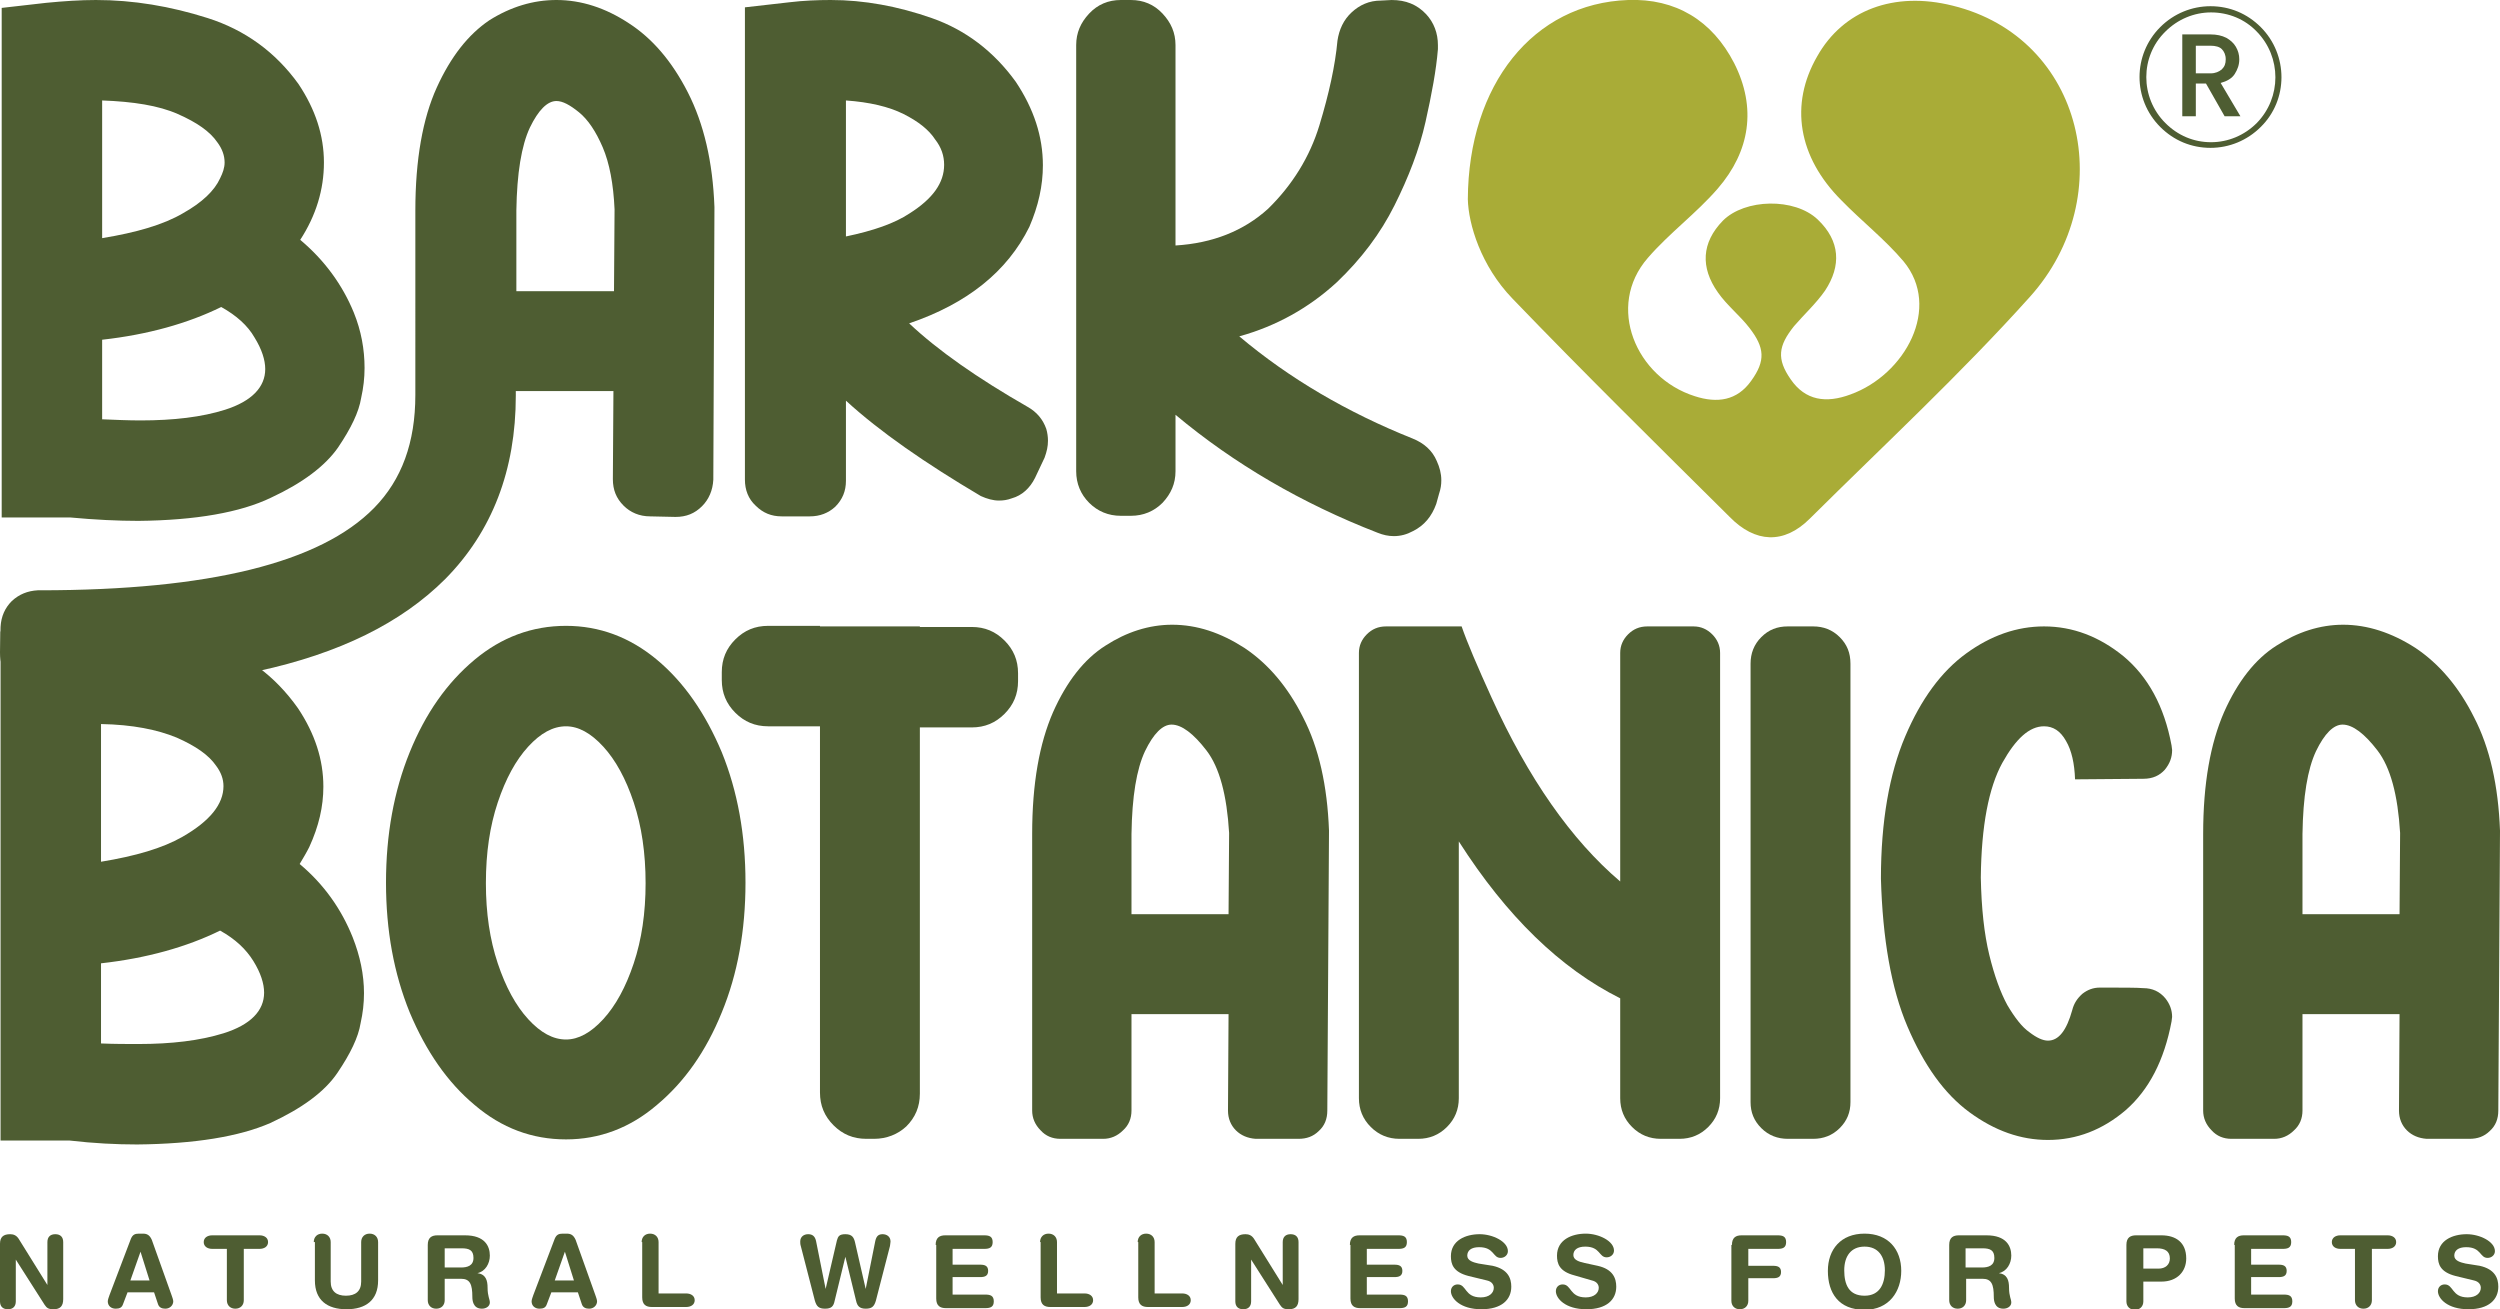
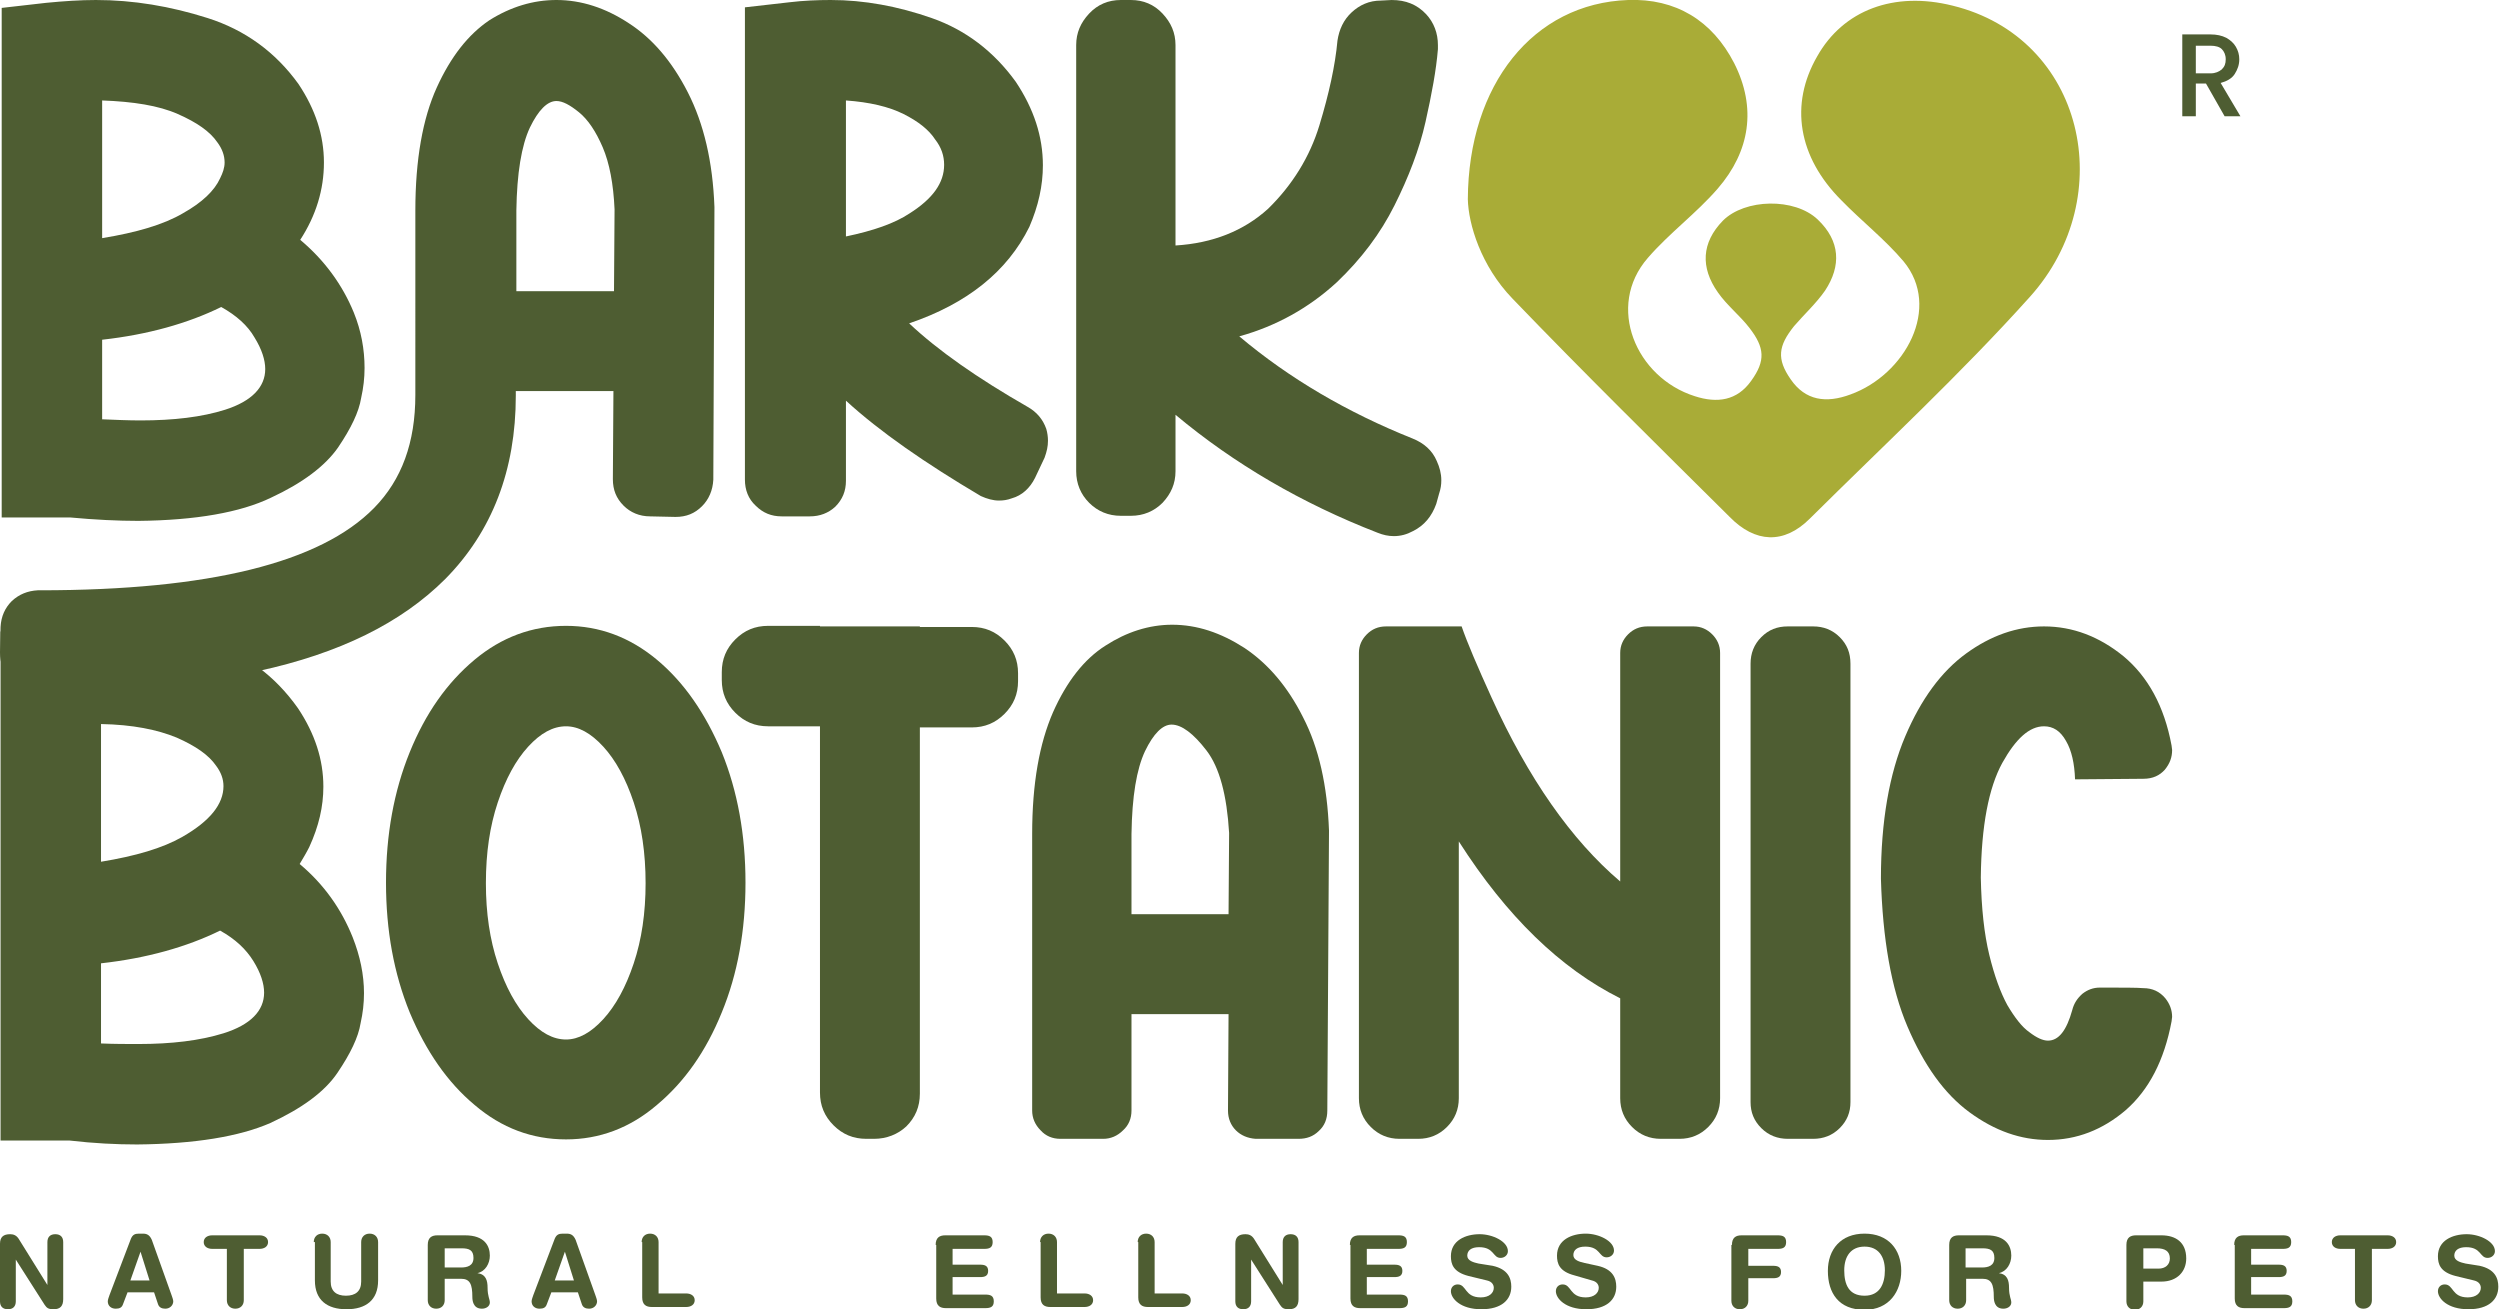
<svg xmlns="http://www.w3.org/2000/svg" xml:space="preserve" style="enable-background:new 0 0 443 232;" viewBox="0 0 443 232" y="0px" x="0px" id="Layer_1" version="1.1">
  <style type="text/css">
	.st0{fill:#4E5D32;}
	.st1{fill:#4E5C31;}
	.st2{fill:#A9AC37;}
	.st3{fill:#FFFFFF;}
</style>
  <g>
    <g>
      <path d="M7.3,122.4H6.7c-1.9,0-3.5-0.7-4.8-2c-1.3-1.3-1.9-2.9-1.9-4.8l0.1-4.5c0.1-1.9,0.8-3.4,2-4.6    c1.3-1.2,2.8-1.8,4.6-1.9h0.4c30,0,49.7-4.9,59.2-14.6c4.9-5,7.3-11.6,7.3-20V37.3c0-9,1.3-16.3,3.8-21.8    c2.5-5.5,5.6-9.4,9.3-11.9C90.5,1.2,94.5,0,98.6,0c4.4,0,8.7,1.4,12.8,4.1c4.2,2.7,7.7,6.8,10.5,12.3c2.8,5.5,4.4,12.2,4.7,20.3    L126.4,85c-0.1,1.9-0.8,3.5-2,4.7c-1.3,1.3-2.8,1.9-4.7,1.9l-4.5-0.1c-1.9,0-3.5-0.7-4.7-1.9c-1.3-1.3-1.9-2.8-1.9-4.7l0.1-15.6    H91.4v0.8c0,13.2-4.2,24.1-12.5,32.5c-7.8,7.8-18.8,13.2-33.1,16.3C35,121.3,22.1,122.4,7.3,122.4z M24.5,92.3    c-3.6,0-7.7-0.2-12-0.6H0.3V1.4l7.9-0.9c3.1-0.3,6-0.5,8.8-0.5c6.6,0,13.2,1.1,19.8,3.2c6.6,2.1,12,6,16.1,11.7    c3,4.5,4.5,9.1,4.5,13.9c0,4.8-1.4,9.4-4.2,13.7c4.3,3.6,7.5,8,9.5,12.9c1.3,3.2,1.9,6.5,1.9,9.8c0,1.8-0.2,3.5-0.6,5.3    c-0.4,2.5-1.8,5.4-4.1,8.8c-2.3,3.3-6.3,6.3-11.9,8.9C42.6,90.8,34.7,92.2,24.5,92.3z M18.1,42.2c6.1-1,10.9-2.4,14.3-4.4    c3.4-1.9,5.6-4,6.6-6.2c0.5-1,0.8-1.9,0.8-2.8c0-1.2-0.4-2.4-1.3-3.6c-1.3-1.9-3.6-3.5-7-5s-7.9-2.2-13.4-2.4V42.2z M24.9,74.5    c5.9,0,10.9-0.6,15-1.9c4.7-1.5,7.1-4,7.1-7.2c0-1.6-0.6-3.5-1.9-5.6c-1.2-2.1-3.2-3.9-5.9-5.4c-5.9,2.9-13,4.9-21.1,5.8v14.1    C20.5,74.4,22.8,74.5,24.9,74.5z M108.8,51.6l0.1-14.5c-0.2-4.5-0.9-8.2-2.1-11c-1.2-2.8-2.6-4.9-4.2-6.2c-1.6-1.3-2.9-2-4-2    c-1.6,0-3.2,1.6-4.7,4.7c-1.5,3.2-2.3,8.1-2.4,14.7v14.3H108.8z" class="st0" />
      <path d="M143.5,91.5h-5c-1.8,0-3.3-0.6-4.6-1.9c-1.3-1.2-1.9-2.8-1.9-4.6V1.3l7.9-0.9c2.5-0.3,5-0.4,7.3-0.4    c5.9,0,11.9,1.1,17.9,3.2c6,2.1,11,5.9,14.9,11.3c3.2,4.8,4.8,9.7,4.8,14.8c0,3.6-0.8,7.2-2.4,10.9c-3.9,7.9-11,13.6-21.3,17.1    c5.1,4.8,12.1,9.7,21,14.8c1.6,0.9,2.7,2.2,3.3,3.9c0.2,0.7,0.3,1.4,0.3,2.1c0,1-0.2,1.9-0.6,3l-1.7,3.6c-0.9,1.8-2.3,3.1-4.1,3.6    c-0.8,0.3-1.5,0.4-2.3,0.4c-1,0-2.1-0.3-3.2-0.8C164,82.1,155.9,76.5,149.9,71v14.2c0,1.8-0.6,3.3-1.9,4.6    C146.8,90.9,145.3,91.5,143.5,91.5z M149.9,41.9c4.8-1,8.6-2.3,11.3-4.1c4.1-2.6,6.1-5.4,6.1-8.6c0-1.6-0.5-3.1-1.6-4.5    c-1.1-1.7-3-3.2-5.6-4.5c-2.6-1.3-6-2.1-10.2-2.4V41.9z" class="st0" />
      <path d="M247,95c-1,0-1.9-0.2-2.9-0.6c-13.4-5.2-25.4-12.2-35.8-20.9v10c0,2.2-0.8,4-2.3,5.6    c-1.5,1.5-3.4,2.3-5.6,2.3h-1.8c-2.2,0-4.1-0.8-5.6-2.3c-1.5-1.5-2.3-3.4-2.3-5.6V8c0-2.2,0.8-4,2.3-5.6c1.5-1.6,3.4-2.4,5.6-2.4    h1.8c2.2,0,4.1,0.8,5.6,2.4c1.5,1.6,2.3,3.4,2.3,5.6v35.5c6.6-0.4,12.1-2.6,16.4-6.5c4.3-4.2,7.4-9.2,9.1-14.8s2.8-10.6,3.2-15    c0.3-2,1.1-3.7,2.5-5c1.4-1.3,3.1-2.1,5.2-2.1l1.9-0.1c2.5,0,4.5,0.8,6.1,2.5c1.4,1.5,2.1,3.4,2.1,5.5v0.7    c-0.3,3.7-1.1,8-2.2,12.9c-1.1,4.9-3,9.8-5.5,14.8c-2.5,5-5.9,9.5-10.2,13.6c-5,4.6-10.8,7.8-17.3,9.6    c8.9,7.5,19.2,13.5,30.7,18.1c2,0.8,3.5,2.1,4.3,4c0.5,1.1,0.8,2.2,0.8,3.4c0,0.8-0.1,1.5-0.4,2.4l-0.5,1.8    c-0.8,2.2-2.1,3.8-4.1,4.8C249.3,94.7,248.2,95,247,95z" class="st0" />
    </g>
    <g>
      <path d="M24.3,202.8c-3.7,0-7.7-0.2-12-0.7H0.1v-90.2L8,111c3.1-0.3,6.2-0.5,9.1-0.5c6.5,0,13.1,1.1,19.7,3.2    c6.6,2.1,11.9,6,16,11.8c3,4.5,4.5,9.1,4.5,13.9c0,3.5-0.8,7-2.5,10.7c-0.5,1-1.1,2-1.7,3c4.3,3.6,7.4,8,9.4,13    c1.3,3.3,2,6.6,2,9.9c0,1.8-0.2,3.5-0.6,5.3c-0.4,2.5-1.8,5.4-4.1,8.8c-2.3,3.4-6.3,6.3-11.9,8.9    C42.4,201.4,34.5,202.7,24.3,202.8z M17.9,152.7c6.1-1,10.9-2.4,14.4-4.4c4.9-2.8,7.3-5.8,7.3-9c0-1.2-0.4-2.4-1.3-3.6    c-1.3-1.9-3.6-3.5-7-5c-3.4-1.4-7.8-2.3-13.4-2.4V152.7z M24.5,185c5.9,0,10.9-0.6,15.1-1.9c4.8-1.5,7.2-4,7.2-7.2    c0-1.6-0.6-3.5-1.9-5.6c-1.3-2.1-3.2-3.9-5.9-5.4c-5.9,2.9-13,4.9-21.1,5.8v14.2C20.3,185,22.5,185,24.5,185z" class="st0" />
      <path d="M100.3,201.9c-6,0-11.4-2-16.2-6.1c-4.8-4-8.6-9.5-11.5-16.4c-2.8-6.9-4.2-14.5-4.2-23    c0-8.5,1.4-16.2,4.2-23.1c2.8-6.9,6.6-12.3,11.5-16.4c4.8-4,10.2-6,16.2-6c5.9,0,11.3,2,16.1,6c4.8,4,8.6,9.5,11.5,16.4    c2.8,6.9,4.2,14.6,4.2,23.1c0,8.5-1.4,16.2-4.2,23c-2.8,6.9-6.6,12.3-11.5,16.4C111.6,199.9,106.2,201.9,100.3,201.9z     M100.3,184.2c2.2,0,4.4-1.2,6.6-3.6c2.2-2.4,4-5.7,5.4-9.9c1.4-4.2,2.1-8.9,2.1-14.2c0-5.3-0.7-10.1-2.1-14.3    c-1.4-4.2-3.2-7.5-5.4-9.9c-2.2-2.4-4.4-3.6-6.6-3.6c-2.3,0-4.5,1.2-6.7,3.6c-2.2,2.4-4,5.7-5.4,9.9s-2.1,8.9-2.1,14.3    c0,5.3,0.7,10,2.1,14.2c1.4,4.2,3.2,7.5,5.4,9.9C95.8,183,98,184.2,100.3,184.2z" class="st0" />
      <path d="M154.9,201.8h-1.4c-2.3,0-4.2-0.8-5.8-2.4c-1.6-1.6-2.4-3.5-2.4-5.8v-64.9h-9.2c-2.3,0-4.2-0.8-5.8-2.4    c-1.6-1.6-2.4-3.5-2.4-5.8v-1.4c0-2.3,0.8-4.2,2.4-5.8c1.6-1.6,3.5-2.4,5.8-2.4h9.2V111H163v0.1h9.2c2.3,0,4.2,0.8,5.8,2.4    c1.6,1.6,2.4,3.5,2.4,5.8v1.4c0,2.3-0.8,4.2-2.4,5.8c-1.6,1.6-3.5,2.4-5.8,2.4H163v64.9c0,2.3-0.8,4.2-2.4,5.8    C159.1,201,157.1,201.8,154.9,201.8z" class="st0" />
      <path d="M230.1,201.8h-7.6c-1.4-0.1-2.6-0.6-3.5-1.5s-1.4-2.1-1.4-3.5l0.1-17.1h-17.2v17.1c0,1.4-0.5,2.6-1.5,3.5    c-1,1-2.2,1.5-3.5,1.5h-7.6c-1.4,0-2.6-0.5-3.5-1.5c-1-1-1.5-2.2-1.5-3.5v-49c0-9,1.3-16.1,3.7-21.6c2.4-5.4,5.5-9.4,9.3-11.8    c3.7-2.4,7.7-3.7,11.8-3.7c4.4,0,8.6,1.4,12.8,4.1c4.2,2.8,7.7,6.9,10.4,12.3c2.8,5.4,4.3,12.1,4.6,20.1l-0.3,49.6    c0,1.5-0.5,2.7-1.5,3.6C232.7,201.4,231.5,201.8,230.1,201.8z M217.7,162l0.1-14.4c-0.4-6.7-1.7-11.6-4-14.6    c-2.3-3-4.4-4.6-6.2-4.6c-1.6,0-3.2,1.6-4.7,4.7c-1.5,3.2-2.3,8-2.4,14.7V162H217.7z" class="st0" />
      <path d="M297.6,201.8h-3.3c-2,0-3.7-0.7-5.1-2.1c-1.4-1.4-2.1-3.1-2.1-5.1v-17.7c-10.6-5.3-20.1-14.5-28.6-27.8v45.5    c0,2-0.7,3.7-2.1,5.1c-1.4,1.4-3.1,2.1-5.1,2.1h-3.3c-2,0-3.7-0.7-5.1-2.1c-1.4-1.4-2.1-3.1-2.1-5.1v-78.9c0-1.3,0.5-2.4,1.4-3.3    c0.9-0.9,2-1.4,3.4-1.4h13.4c1,2.9,2.8,7.1,5.3,12.6c6.5,14.3,14.1,25.2,22.8,32.6v-40.5c0-1.3,0.5-2.4,1.4-3.3    c0.9-0.9,2-1.4,3.4-1.4h8.2c1.3,0,2.4,0.5,3.3,1.4c0.9,0.9,1.4,2,1.4,3.3v78.9c0,2-0.7,3.7-2.1,5.1    C301.3,201.1,299.6,201.8,297.6,201.8z" class="st0" />
      <path d="M321.3,201.8h-4.5c-1.8,0-3.4-0.6-4.7-1.9c-1.3-1.3-1.9-2.8-1.9-4.6v-77.7c0-1.8,0.6-3.4,1.9-4.7    c1.3-1.3,2.8-1.9,4.7-1.9h4.5c1.8,0,3.4,0.6,4.7,1.9c1.3,1.3,1.9,2.8,1.9,4.7v77.7c0,1.8-0.6,3.3-1.9,4.6    C324.7,201.2,323.1,201.8,321.3,201.8z" class="st0" />
      <path d="M362.9,202c-4.8,0-9.4-1.6-13.9-4.9c-4.5-3.3-8.1-8.4-11-15.2c-2.9-6.8-4.4-15.6-4.7-26.2    c0-10.2,1.5-18.6,4.3-25.2c2.8-6.6,6.4-11.5,10.8-14.7c4.4-3.2,9-4.8,13.8-4.8c5.1,0,9.8,1.8,14.1,5.3c4.3,3.6,7.2,8.8,8.5,15.8    l0.1,0.8c0,1.3-0.4,2.4-1.3,3.5c-0.9,1-2.1,1.6-3.8,1.6l-12.1,0.1c-0.1-2.8-0.6-5.1-1.6-6.8c-1-1.8-2.3-2.6-3.9-2.6    c-2.6,0-5,2.2-7.4,6.5c-2.4,4.4-3.7,11.1-3.8,20.3c0.1,5.4,0.6,10,1.5,13.7c0.9,3.7,2,6.7,3.2,8.9c1.3,2.2,2.6,3.9,3.9,4.8    c1.3,1,2.4,1.5,3.3,1.5c1.9,0,3.3-1.8,4.3-5.4c0.3-1.2,0.9-2.1,1.8-2.9c0.9-0.7,1.9-1.1,3.1-1.1c4,0,6.6,0,7.7,0.1    c1.6,0,2.9,0.6,3.9,1.8c0.8,1,1.2,2.1,1.2,3.3l-0.1,0.8c-1.3,6.9-4,12.1-8.1,15.7C372.6,200.2,368,202,362.9,202z" class="st0" />
-       <path d="M437.6,201.8H430c-1.4-0.1-2.6-0.6-3.5-1.5c-0.9-0.9-1.4-2.1-1.4-3.5l0.1-17.1h-17.2v17.1    c0,1.4-0.5,2.6-1.5,3.5c-1,1-2.2,1.5-3.5,1.5h-7.6c-1.4,0-2.6-0.5-3.5-1.5c-1-1-1.5-2.2-1.5-3.5v-49c0-9,1.3-16.1,3.7-21.6    c2.4-5.4,5.5-9.4,9.3-11.8c3.7-2.4,7.7-3.7,11.8-3.7c4.3,0,8.6,1.4,12.8,4.1c4.2,2.8,7.7,6.9,10.4,12.3c2.8,5.4,4.3,12.1,4.6,20.1    l-0.3,49.6c0,1.5-0.5,2.7-1.5,3.6C440.2,201.4,439,201.8,437.6,201.8z M425.2,162l0.1-14.4c-0.4-6.7-1.7-11.6-4-14.6    c-2.3-3-4.4-4.6-6.2-4.6c-1.6,0-3.2,1.6-4.7,4.7c-1.5,3.2-2.3,8-2.4,14.7V162H425.2z" class="st0" />
    </g>
    <g>
      <path d="M260.1,35.3c0.1-20.3,11.6-34.7,28.4-35.3c8.4-0.3,14.9,3.6,18.8,11.2c4,7.9,2.8,15.6-2.9,22.2    c-3.8,4.4-8.6,7.9-12.4,12.3c-7.5,8.6-2.1,21.2,8.3,24.5c4,1.3,7.5,0.8,10-2.7c2.6-3.6,2.4-5.9-0.3-9.4c-1.7-2.2-4-4-5.6-6.3    c-3.1-4.4-2.9-8.8,0.9-12.7c3.9-3.9,12.7-4.1,16.8-0.2c4,3.8,4.2,8.2,1.3,12.6c-1.6,2.3-3.7,4.2-5.5,6.3c-2.8,3.5-3.1,5.8-0.6,9.4    c2.6,3.8,6.3,4.3,10.6,2.7c9.7-3.5,16.2-15.4,9.4-23.6c-3.3-3.9-7.4-7.1-11-10.8c-7.7-7.7-9.2-17-4.3-25.5    C326.6,1.8,335.6-1.6,346,1c23.3,5.7,29.7,33.8,13.7,51.6c-12.3,13.7-25.9,26.3-39,39.3c-4.6,4.6-9.7,4.3-14.2-0.3    c-12.9-12.8-25.9-25.6-38.5-38.7C262.4,47.1,260.2,39.7,260.1,35.3z" class="st2" />
    </g>
    <g>
      <path d="M0,220.4c0-1.2,0.6-1.7,1.8-1.7c0.6,0,1.1,0.2,1.5,0.8l5.1,8.2h0v-7.6c0-0.9,0.5-1.4,1.4-1.4    c0.9,0,1.4,0.5,1.4,1.4v10.1c0,1.2-0.5,1.8-1.7,1.8c-0.9,0-1.2-0.2-1.6-0.8l-5.1-8h0v7.4c0,0.9-0.5,1.4-1.4,1.4    c-0.9,0-1.4-0.5-1.4-1.4V220.4z" class="st0" />
      <path d="M23.2,219.5c0.3-0.7,0.7-0.9,1.4-0.9h0.7c0.7,0,1.2,0.2,1.6,1.1l3.5,9.8c0.1,0.3,0.3,0.8,0.3,1.1    c0,0.7-0.6,1.3-1.4,1.3c-0.6,0-1.1-0.2-1.3-0.8l-0.7-2.1h-4.7l-0.8,2.1c-0.2,0.6-0.6,0.8-1.3,0.8c-0.8,0-1.4-0.5-1.4-1.3    c0-0.3,0.2-0.8,0.3-1.1L23.2,219.5z M24.9,221.8L24.9,221.8l-1.8,5.1h3.4L24.9,221.8z" class="st0" />
      <path d="M40.4,221.3h-2.8c-0.8,0-1.5-0.4-1.5-1.2s0.7-1.2,1.5-1.2h8.4c0.8,0,1.5,0.4,1.5,1.2s-0.7,1.2-1.5,1.2h-2.8    v9.1c0,0.9-0.6,1.5-1.5,1.5c-0.9,0-1.5-0.6-1.5-1.5V221.3z" class="st0" />
      <path d="M55.6,220.1c0-0.9,0.6-1.5,1.5-1.5c0.9,0,1.5,0.6,1.5,1.5v7c0,1.7,1,2.5,2.7,2.5c1.7,0,2.7-0.8,2.7-2.5v-7    c0-0.9,0.6-1.5,1.5-1.5s1.5,0.6,1.5,1.5v6.8c0,3.5-2.2,5.1-5.6,5.1c-3.4,0-5.6-1.6-5.6-5.1V220.1z" class="st0" />
      <path d="M75.8,220.6c0-1.3,0.7-1.7,1.7-1.7h4.9c3.5,0,4.4,1.9,4.4,3.6c0,1.4-0.8,2.8-2.2,3.1v0    c1.5,0.2,1.8,1.3,1.8,2.6c0,1.5,0.4,2,0.4,2.6c0,0.7-0.7,1.1-1.4,1.1c-1.6,0-1.7-1.5-1.7-2.1c0-2.2-0.4-3.2-2-3.2h-2.9v3.8    c0,0.9-0.6,1.5-1.5,1.5c-0.9,0-1.5-0.6-1.5-1.5V220.6z M78.8,224.6h2.9c1.1,0,2.2-0.3,2.2-1.7c0-1.4-0.8-1.7-2.1-1.7h-3V224.6z" class="st0" />
      <path d="M98.3,219.5c0.3-0.7,0.7-0.9,1.4-0.9h0.7c0.7,0,1.2,0.2,1.6,1.1l3.5,9.8c0.1,0.3,0.3,0.8,0.3,1.1    c0,0.7-0.6,1.3-1.4,1.3c-0.6,0-1.1-0.2-1.3-0.8l-0.7-2.1h-4.7l-0.8,2.1c-0.2,0.6-0.6,0.8-1.3,0.8c-0.8,0-1.4-0.5-1.4-1.3    c0-0.3,0.2-0.8,0.3-1.1L98.3,219.5z M100.1,221.8L100.1,221.8l-1.8,5.1h3.4L100.1,221.8z" class="st0" />
      <path d="M113.7,220.1c0-0.9,0.6-1.5,1.5-1.5c0.9,0,1.5,0.6,1.5,1.5v9.1h4.9c0.8,0,1.5,0.4,1.5,1.2    c0,0.8-0.7,1.2-1.5,1.2h-6.1c-1,0-1.7-0.4-1.7-1.7V220.1z" class="st0" />
-       <path d="M155.2,230.5c-0.3,1-0.7,1.4-1.8,1.4c-1.1,0-1.5-0.5-1.7-1.4l-1.9-7.8h0l-1.9,7.8c-0.2,1-0.6,1.4-1.7,1.4    c-1.1,0-1.5-0.4-1.8-1.4l-2.5-9.7c-0.1-0.3-0.1-0.6-0.1-0.8c0-0.9,0.7-1.3,1.4-1.3c0.7,0,1.2,0.3,1.4,1.2l1.7,8.5h0l2-8.6    c0.2-0.7,0.4-1.1,1.5-1.1c1.2,0,1.5,0.6,1.7,1.4l1.9,8.3h0l1.7-8.5c0.2-0.9,0.6-1.2,1.3-1.2c0.7,0,1.4,0.4,1.4,1.3    c0,0.3-0.1,0.6-0.1,0.8L155.2,230.5z" class="st0" />
      <path d="M165.8,220.6c0-1.3,0.7-1.7,1.7-1.7h6.9c0.9,0,1.5,0.2,1.5,1.2s-0.6,1.2-1.5,1.2h-5.6v2.8h4.9    c0.8,0,1.4,0.2,1.4,1.1c0,0.9-0.6,1.1-1.4,1.1h-4.9v3.1h5.8c0.9,0,1.5,0.2,1.5,1.2s-0.6,1.2-1.5,1.2h-7c-1,0-1.7-0.4-1.7-1.7    V220.6z" class="st0" />
      <path d="M184.3,220.1c0-0.9,0.6-1.5,1.5-1.5c0.9,0,1.5,0.6,1.5,1.5v9.1h4.9c0.8,0,1.5,0.4,1.5,1.2    c0,0.8-0.7,1.2-1.5,1.2h-6.1c-1,0-1.7-0.4-1.7-1.7V220.1z" class="st0" />
      <path d="M201.6,220.1c0-0.9,0.6-1.5,1.5-1.5s1.5,0.6,1.5,1.5v9.1h4.9c0.8,0,1.5,0.4,1.5,1.2c0,0.8-0.7,1.2-1.5,1.2    h-6.1c-1,0-1.7-0.4-1.7-1.7V220.1z" class="st0" />
      <path d="M218.9,220.4c0-1.2,0.6-1.7,1.8-1.7c0.6,0,1.1,0.2,1.5,0.8l5.1,8.2h0v-7.6c0-0.9,0.5-1.4,1.4-1.4    c0.9,0,1.4,0.5,1.4,1.4v10.1c0,1.2-0.5,1.8-1.7,1.8c-0.9,0-1.2-0.2-1.6-0.8l-5.1-8h0v7.4c0,0.9-0.5,1.4-1.4,1.4    c-0.9,0-1.4-0.5-1.4-1.4V220.4z" class="st0" />
      <path d="M239.2,220.6c0-1.3,0.7-1.7,1.7-1.7h6.9c0.9,0,1.5,0.2,1.5,1.2s-0.6,1.2-1.5,1.2h-5.6v2.8h4.9    c0.8,0,1.4,0.2,1.4,1.1c0,0.9-0.6,1.1-1.4,1.1h-4.9v3.1h5.8c0.9,0,1.5,0.2,1.5,1.2s-0.6,1.2-1.5,1.2h-7c-1,0-1.7-0.4-1.7-1.7    V220.6z" class="st0" />
      <path d="M264.5,224.3c2.7,0.6,3.3,2.2,3.3,3.7c0,2.3-1.7,4-5.3,4c-3.7,0-5.4-1.9-5.4-3.2c0-0.7,0.5-1.2,1.2-1.2    c1.6,0,1.2,2.3,4.1,2.3c1.5,0,2.3-0.8,2.3-1.7c0-0.5-0.3-1.1-1.2-1.3l-3.3-0.8c-2.7-0.7-3.1-2.1-3.1-3.5c0-2.8,2.6-3.9,5.1-3.9    c2.3,0,5,1.3,5,3c0,0.7-0.6,1.2-1.3,1.2c-1.4,0-1.1-1.9-3.8-1.9c-1.4,0-2.1,0.6-2.1,1.5c0,0.9,1.1,1.2,2,1.4L264.5,224.3z" class="st0" />
      <path d="M283.1,224.3c2.7,0.6,3.3,2.2,3.3,3.7c0,2.3-1.7,4-5.3,4c-3.7,0-5.4-1.9-5.4-3.2c0-0.7,0.5-1.2,1.2-1.2    c1.6,0,1.2,2.3,4.1,2.3c1.5,0,2.3-0.8,2.3-1.7c0-0.5-0.3-1.1-1.2-1.3L279,226c-2.7-0.7-3.1-2.1-3.1-3.5c0-2.8,2.6-3.9,5.1-3.9    c2.3,0,5,1.3,5,3c0,0.7-0.6,1.2-1.3,1.2c-1.4,0-1.1-1.9-3.8-1.9c-1.4,0-2.1,0.6-2.1,1.5c0,0.9,1.1,1.2,2,1.4L283.1,224.3z" class="st0" />
      <path d="M306.9,220.6c0-1.3,0.7-1.7,1.7-1.7h6.4c0.9,0,1.5,0.2,1.5,1.2s-0.6,1.2-1.5,1.2h-5.2v3h4.4    c0.8,0,1.4,0.2,1.4,1.1c0,0.9-0.6,1.1-1.4,1.1h-4.4v4c0,0.9-0.6,1.5-1.5,1.5c-0.9,0-1.5-0.6-1.5-1.5V220.6z" class="st0" />
      <path d="M330.4,218.6c4.2,0,6.5,2.8,6.5,6.6c0,3.6-2.1,6.9-6.5,6.9c-4.6,0-6.5-3-6.5-6.9    C323.9,221.4,326.2,218.6,330.4,218.6z M330.4,229.6c2.7,0,3.6-2.1,3.6-4.5c0-2.5-1.2-4.2-3.6-4.2c-2.4,0-3.6,1.7-3.6,4.2    C326.8,227.6,327.6,229.6,330.4,229.6z" class="st0" />
      <path d="M345.4,220.6c0-1.3,0.7-1.7,1.7-1.7h4.9c3.5,0,4.4,1.9,4.4,3.6c0,1.4-0.8,2.8-2.2,3.1v0    c1.5,0.2,1.8,1.3,1.8,2.6c0,1.5,0.4,2,0.4,2.6c0,0.7-0.7,1.1-1.4,1.1c-1.6,0-1.7-1.5-1.7-2.1c0-2.2-0.4-3.2-2-3.2h-2.9v3.8    c0,0.9-0.6,1.5-1.5,1.5c-0.9,0-1.5-0.6-1.5-1.5V220.6z M348.3,224.6h2.9c1.1,0,2.2-0.3,2.2-1.7c0-1.4-0.8-1.7-2.1-1.7h-3V224.6z" class="st0" />
      <path d="M376.8,220.6c0-1.3,0.7-1.7,1.7-1.7h4.5c2.5,0,4.4,1.2,4.4,4.1c0,2.3-1.6,4.1-4.4,4.1h-3.2v3.5    c0,0.9-0.6,1.5-1.5,1.5c-0.9,0-1.5-0.6-1.5-1.5V220.6z M379.8,224.8h2.7c1.2,0,2-0.7,2-1.8c0-1.3-0.9-1.8-2.3-1.8h-2.4V224.8z" class="st0" />
      <path d="M395.9,220.6c0-1.3,0.7-1.7,1.7-1.7h6.9c0.9,0,1.5,0.2,1.5,1.2s-0.6,1.2-1.5,1.2h-5.6v2.8h4.9    c0.8,0,1.4,0.2,1.4,1.1c0,0.9-0.6,1.1-1.4,1.1h-4.9v3.1h5.8c0.9,0,1.5,0.2,1.5,1.2s-0.6,1.2-1.5,1.2h-7c-1,0-1.7-0.4-1.7-1.7    V220.6z" class="st0" />
      <path d="M417.5,221.3h-2.8c-0.8,0-1.5-0.4-1.5-1.2s0.7-1.2,1.5-1.2h8.4c0.8,0,1.5,0.4,1.5,1.2s-0.7,1.2-1.5,1.2h-2.8    v9.1c0,0.9-0.6,1.5-1.5,1.5c-0.9,0-1.5-0.6-1.5-1.5V221.3z" class="st0" />
      <path d="M439.4,224.3c2.7,0.6,3.3,2.2,3.3,3.7c0,2.3-1.7,4-5.3,4c-3.7,0-5.4-1.9-5.4-3.2c0-0.7,0.5-1.2,1.2-1.2    c1.6,0,1.2,2.3,4.1,2.3c1.5,0,2.3-0.8,2.3-1.7c0-0.5-0.3-1.1-1.2-1.3l-3.3-0.8c-2.7-0.7-3.1-2.1-3.1-3.5c0-2.8,2.6-3.9,5.1-3.9    c2.3,0,5,1.3,5,3c0,0.7-0.6,1.2-1.3,1.2c-1.4,0-1.1-1.9-3.8-1.9c-1.4,0-2.1,0.6-2.1,1.5c0,0.9,1.1,1.2,2,1.4L439.4,224.3z" class="st0" />
    </g>
  </g>
  <g>
    <g>
      <path d="M393.5,14.7c1.1-0.3,2-0.8,2.5-1.6c0.5-0.8,0.8-1.6,0.8-2.6c0-0.8-0.2-1.5-0.6-2.2c-0.4-0.7-1-1.2-1.7-1.6    c-0.8-0.4-1.7-0.6-2.8-0.6h-5v14.5h2.4v-5.8h1.8l3.3,5.8h2.8L393.5,14.7z M389.1,13V8.1h2.6c0.9,0,1.6,0.2,2,0.6    c0.4,0.4,0.7,1,0.7,1.8c0,0.8-0.2,1.3-0.7,1.8c-0.5,0.4-1.1,0.7-2,0.7H389.1z" class="st0" />
-       <path d="M400.6,4.8c-2.4-2.4-5.5-3.7-8.9-3.7c-3.3,0-6.5,1.3-8.9,3.7c-4.9,4.9-4.9,12.8,0,17.7    c2.4,2.4,5.5,3.7,8.9,3.7c3.3,0,6.5-1.3,8.9-3.7C405.5,17.7,405.5,9.7,400.6,4.8z M399.9,21.8c-2.2,2.2-5.1,3.4-8.1,3.4    c-3.1,0-5.9-1.2-8.1-3.4c-4.5-4.5-4.5-11.8,0-16.2c2.2-2.2,5.1-3.4,8.1-3.4c3.1,0,6,1.2,8.1,3.4C404.3,10.1,404.3,17.3,399.9,21.8    z" class="st0" />
    </g>
  </g>
</svg>